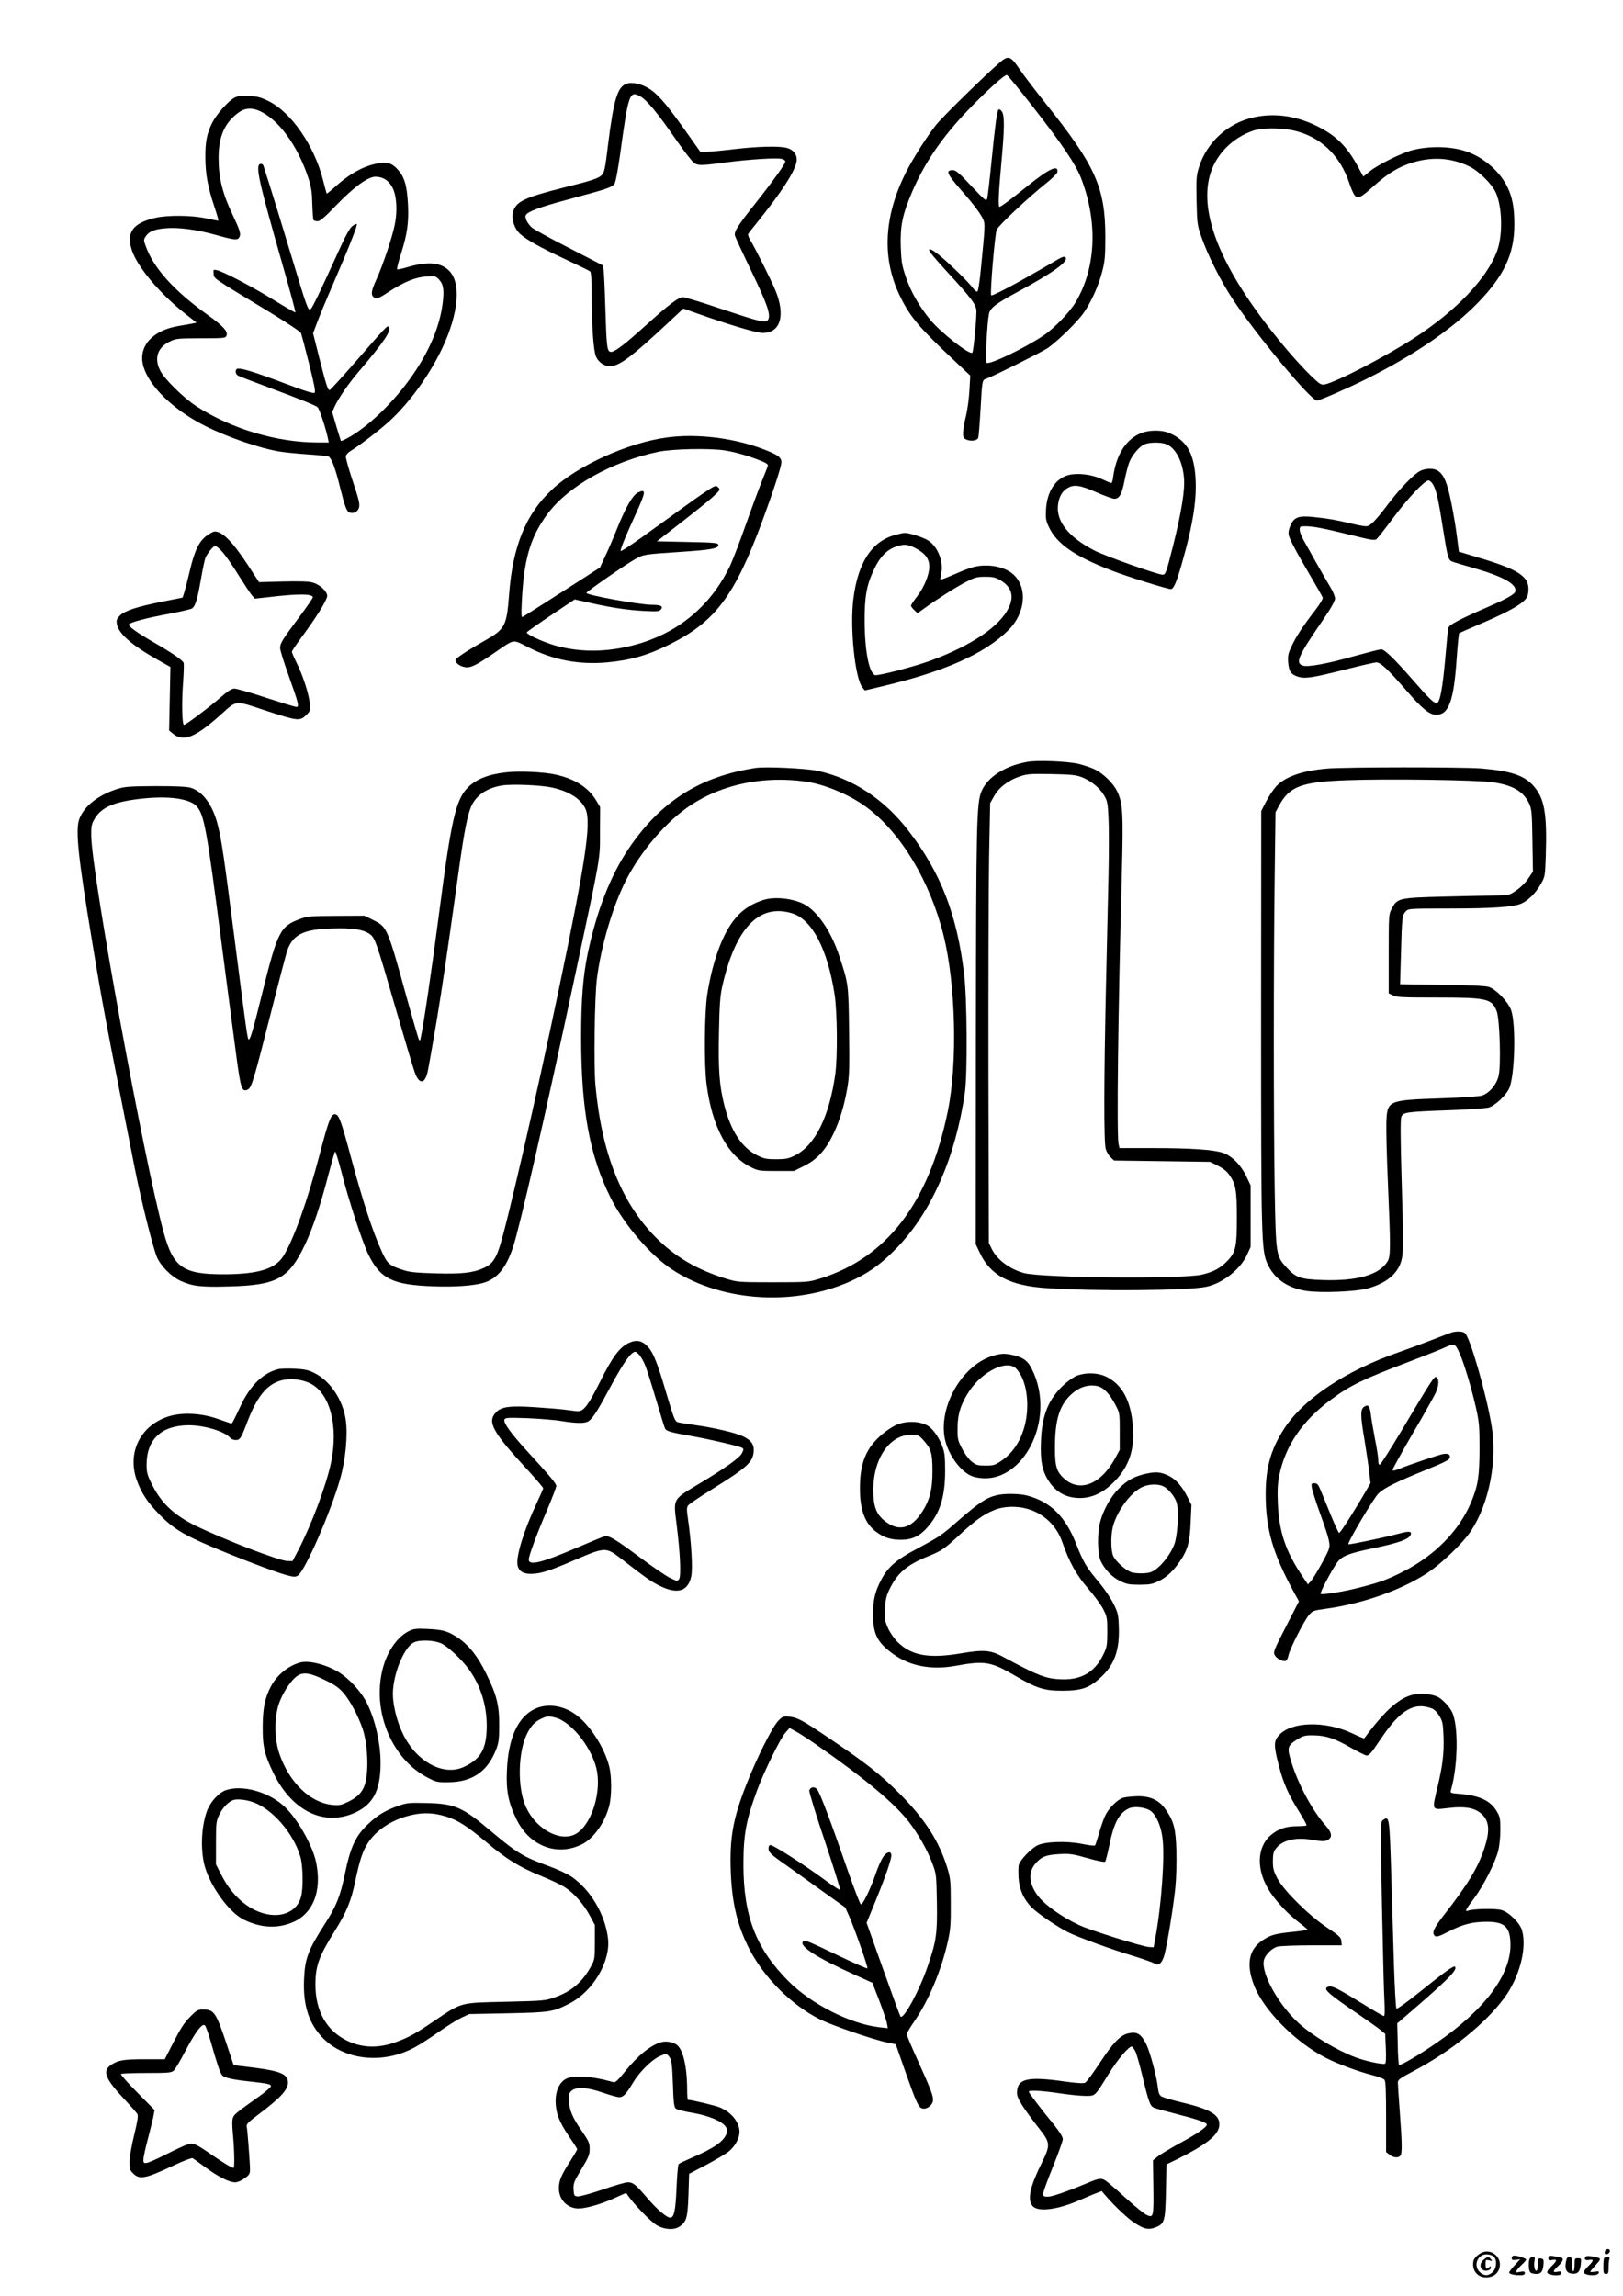
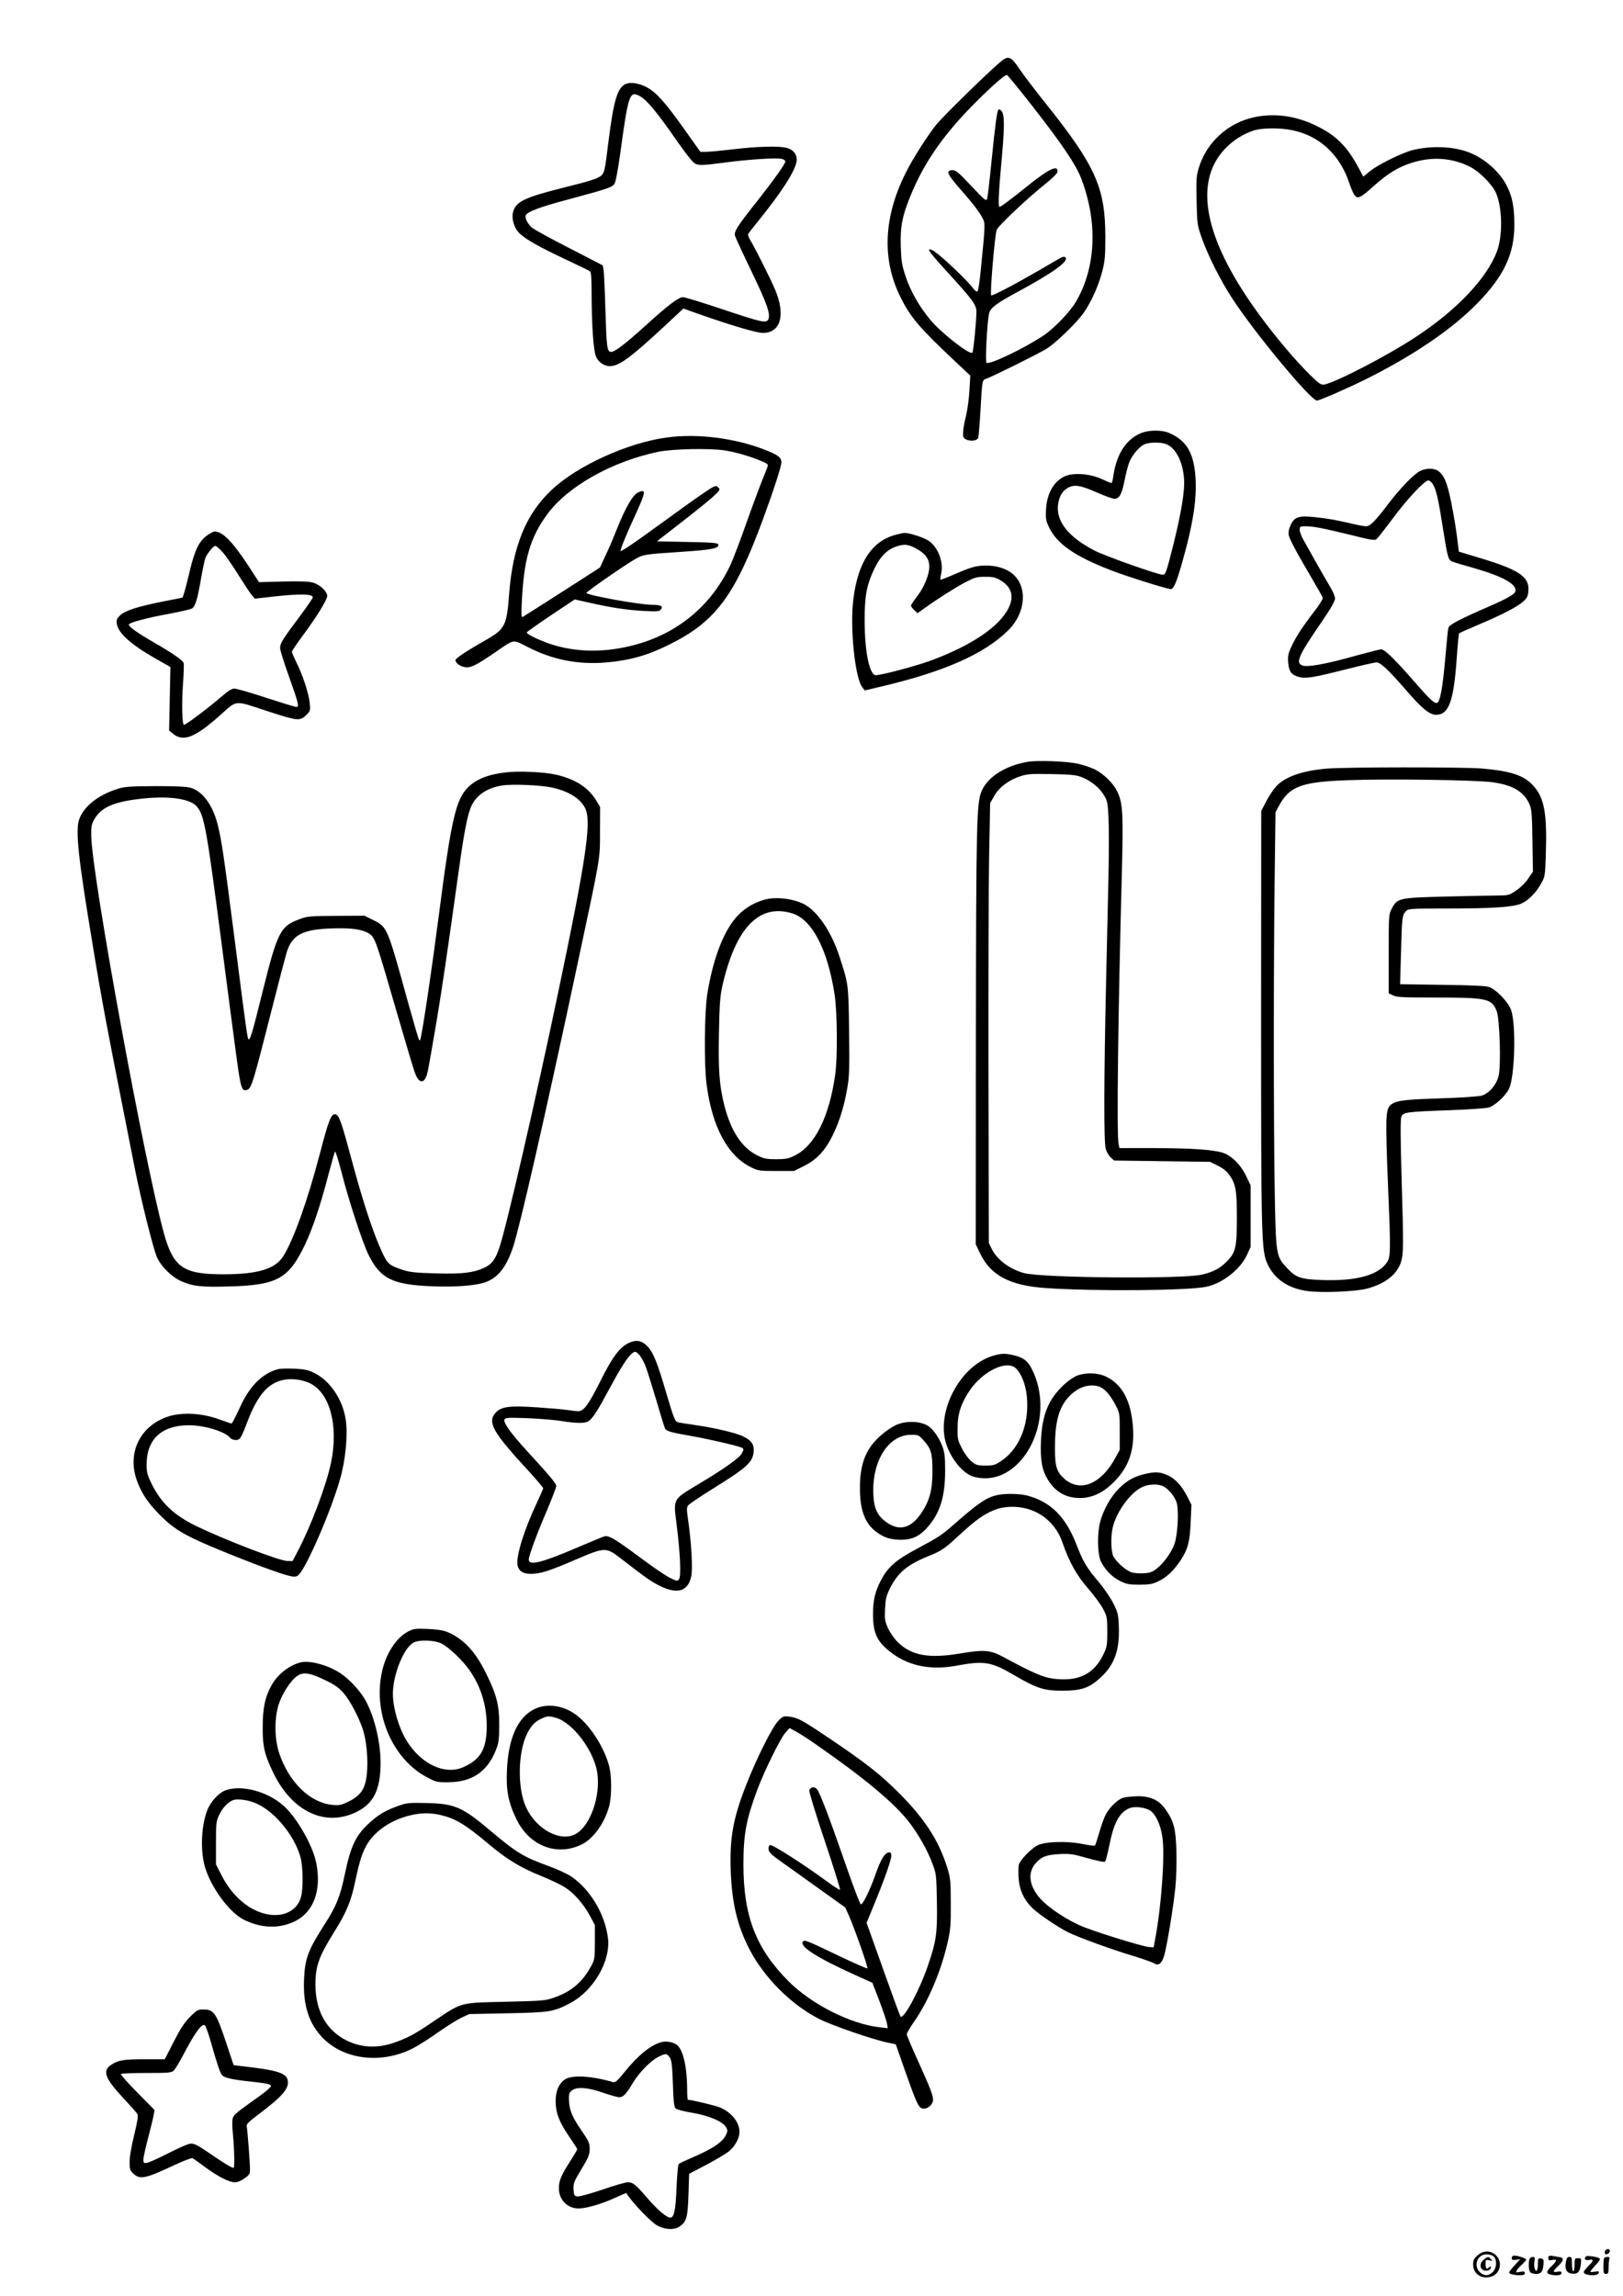
<svg xmlns="http://www.w3.org/2000/svg" version="1.0" width="1240pt" height="1754pt" viewBox="0 0 1240 1754" preserveAspectRatio="xMidYMid meet">
  <g transform="translate(0,1754) scale(0.1,-0.1)" fill="#000000" stroke="none">
    <path d="M7634 17059 c-106 -91 -429 -408 -479 -469 -65 -80 -180 -260 -233 -366 -173 -342 -186 -669 -40 -958 76 -153 149 -237 433 -503 l98 -92 -6 -108 c-3 -59 -14 -146 -25 -193 -20 -80 -26 -123 -23 -161 2 -38 101 -49 115 -13 3 8 11 102 17 207 13 232 13 234 42 243 39 12 410 196 465 231 72 46 235 204 284 277 57 83 112 206 139 311 20 77 24 114 24 265 0 377 -75 544 -460 1025 -75 94 -162 208 -194 255 -71 105 -87 110 -157 49z m254 -330 c228 -292 331 -445 372 -551 129 -335 114 -683 -41 -945 -46 -78 -168 -204 -248 -257 -149 -99 -415 -226 -434 -207 -11 11 5 307 19 374 10 45 52 77 209 162 280 151 404 240 375 269 -8 8 -21 5 -48 -10 -20 -12 -93 -54 -162 -94 -187 -108 -350 -193 -357 -186 -11 10 28 468 42 501 13 32 245 250 380 357 44 35 81 72 83 82 12 63 -65 27 -233 -109 -119 -96 -198 -155 -209 -155 -11 0 -6 113 14 330 25 269 26 367 4 399 -9 12 -20 19 -25 14 -12 -12 -25 -109 -54 -398 -14 -143 -29 -270 -33 -283 -7 -21 -17 -13 -121 97 -93 100 -118 121 -141 121 -58 0 -47 -26 61 -150 99 -112 154 -186 172 -229 14 -32 13 -54 -19 -376 -8 -88 -20 -164 -25 -170 -6 -6 -19 2 -36 25 -34 47 -204 211 -271 262 -36 28 -56 38 -63 31 -7 -7 41 -65 146 -179 180 -196 215 -243 215 -293 0 -73 -23 -306 -31 -315 -19 -21 -243 155 -323 253 -84 102 -149 216 -186 327 -29 86 -34 116 -38 229 -5 158 12 243 85 415 94 222 228 419 428 628 140 146 282 275 298 269 7 -2 94 -109 195 -238z" />
    <path d="M4795 16903 c-76 -20 -105 -112 -150 -473 -21 -176 -27 -206 -47 -227 -24 -25 -76 -43 -295 -97 -297 -75 -361 -106 -383 -185 -14 -54 10 -130 55 -169 53 -47 154 -103 345 -193 96 -45 181 -86 188 -92 9 -7 12 -56 12 -181 1 -234 14 -423 33 -468 21 -50 70 -80 120 -74 68 8 157 75 413 313 l135 126 107 -38 c255 -90 449 -147 497 -148 138 -3 179 134 98 328 -34 81 -155 322 -187 374 -15 23 -23 47 -20 54 4 7 33 44 64 82 191 236 293 394 306 472 7 48 -21 88 -74 103 -58 16 -221 12 -407 -10 -93 -11 -189 -20 -212 -20 l-42 0 -130 183 c-142 199 -207 271 -279 310 -49 27 -112 40 -147 30z m93 -97 c52 -27 136 -128 286 -346 33 -47 77 -106 99 -132 47 -58 48 -58 277 -28 178 23 385 36 423 26 15 -3 27 -12 27 -20 0 -18 -93 -148 -226 -316 -140 -177 -166 -218 -159 -250 4 -14 60 -135 125 -270 120 -249 150 -333 129 -371 -15 -30 -51 -21 -360 82 -146 49 -277 89 -291 89 -33 0 -109 -57 -278 -210 -169 -153 -247 -212 -274 -208 -28 4 -32 35 -41 333 -4 138 -10 268 -13 289 l-7 39 -258 133 c-143 73 -270 143 -284 156 -33 30 -54 73 -47 92 11 28 106 64 320 121 323 87 347 95 362 128 7 15 24 107 38 205 65 476 73 499 152 458z" />
-     <path d="M1792 16794 c-47 -24 -138 -127 -171 -192 -40 -82 -53 -143 -52 -262 0 -125 18 -227 67 -373 20 -60 34 -110 33 -112 -2 -2 -42 6 -89 16 -110 25 -298 27 -393 5 -171 -40 -223 -109 -181 -243 40 -129 216 -338 416 -495 l80 -63 -34 -7 c-18 -3 -64 -11 -103 -18 -172 -28 -280 -124 -279 -247 3 -162 206 -379 484 -518 170 -85 413 -169 565 -194 33 -6 125 -15 205 -21 80 -5 155 -13 167 -16 24 -7 54 -84 93 -244 34 -137 49 -178 71 -185 29 -10 59 4 70 32 11 30 5 56 -58 245 -24 75 -43 144 -41 154 2 10 18 28 36 39 71 43 232 167 305 235 150 140 296 343 392 542 132 276 152 517 49 607 -65 58 -161 64 -308 21 -42 -13 -79 -20 -82 -17 -3 3 10 57 30 119 48 151 60 238 53 378 -7 135 -25 201 -68 253 -45 55 -80 70 -143 62 -115 -16 -227 -75 -344 -181 -35 -31 -64 -55 -66 -53 -1 2 -15 51 -29 108 -67 260 -242 513 -414 598 -61 30 -87 37 -151 40 -58 3 -85 0 -110 -13z m185 -99 c148 -62 297 -266 379 -515 22 -68 28 -107 30 -198 2 -61 6 -117 9 -122 3 -6 18 -10 31 -10 19 0 54 29 141 120 135 140 244 220 301 220 58 0 103 -29 130 -82 33 -64 40 -178 18 -285 -19 -97 -94 -318 -142 -422 -36 -78 -41 -110 -22 -129 20 -20 39 -14 117 38 118 77 204 112 288 118 68 4 73 3 97 -23 35 -37 41 -83 27 -190 -23 -169 -96 -346 -222 -531 -143 -210 -350 -410 -512 -495 -22 -11 -40 -19 -42 -17 -2 2 -17 52 -35 111 l-32 109 18 41 c30 65 104 174 188 272 189 222 251 314 227 338 -12 12 -13 11 -250 -261 -106 -122 -198 -222 -203 -222 -13 0 -26 39 -78 244 l-48 190 28 75 c15 42 72 180 127 306 120 277 186 445 179 453 -4 3 -19 -3 -34 -15 -19 -14 -51 -72 -104 -189 -144 -317 -201 -434 -214 -445 -20 -16 -26 2 -153 422 -60 200 -131 429 -156 509 -26 80 -49 153 -52 163 -3 10 -13 17 -22 15 -43 -8 -19 -117 175 -796 53 -184 93 -336 91 -338 -3 -3 -78 41 -168 96 -165 102 -380 214 -432 226 -27 6 -28 5 -25 -27 3 -38 -18 -24 429 -294 134 -82 234 -148 239 -160 4 -11 32 -115 61 -232 39 -155 51 -215 43 -223 -8 -8 -72 12 -238 75 -222 84 -328 116 -353 108 -19 -7 -15 -41 5 -52 10 -6 115 -46 233 -90 242 -90 356 -136 376 -152 13 -11 64 -166 78 -236 l7 -33 -84 0 c-313 0 -661 104 -928 277 -99 65 -246 209 -277 274 -46 93 -20 173 72 219 48 24 58 25 239 26 185 0 189 1 197 22 12 31 -29 74 -149 160 -254 182 -410 356 -469 523 -16 44 -16 48 0 73 25 38 67 55 151 62 99 9 242 -10 390 -52 140 -39 162 -41 175 -15 13 24 4 52 -52 171 -77 161 -107 281 -107 432 0 167 46 271 154 349 45 33 96 38 153 14z" />
    <path d="M9580 16644 c-199 -43 -362 -192 -421 -386 -19 -61 -20 -88 -17 -250 4 -176 5 -187 37 -278 47 -136 147 -336 239 -475 176 -268 597 -775 644 -775 18 0 241 97 373 163 365 182 662 384 856 584 201 207 279 374 279 598 0 128 -15 210 -55 290 -55 112 -173 217 -300 264 -116 43 -281 49 -420 15 -82 -20 -270 -113 -330 -163 l-49 -40 -39 72 c-87 161 -171 244 -322 317 -157 76 -318 98 -475 64z m295 -99 c209 -44 363 -188 435 -407 12 -37 30 -78 40 -90 24 -30 45 -20 149 74 103 92 184 142 286 174 154 49 303 40 442 -28 75 -37 174 -136 203 -203 49 -115 52 -328 6 -448 -79 -207 -311 -450 -625 -655 -217 -142 -600 -340 -691 -359 -27 -5 -38 3 -111 73 -45 44 -125 131 -178 194 -488 578 -685 1039 -580 1355 49 145 170 264 324 317 63 22 204 23 300 3z" />
    <path d="M8705 14226 c-109 -51 -177 -164 -200 -328 -3 -27 -10 -48 -14 -48 -5 0 -38 14 -74 31 -77 36 -186 48 -255 30 -97 -27 -161 -124 -170 -257 -4 -72 -2 -88 20 -136 60 -131 196 -226 478 -335 115 -45 428 -143 455 -143 21 0 41 45 81 182 93 324 123 523 105 705 -17 162 -71 248 -192 303 -64 29 -169 27 -234 -4z m208 -80 c70 -29 123 -132 133 -259 8 -90 -20 -261 -82 -510 -54 -214 -59 -227 -81 -227 -38 0 -441 143 -522 185 -199 103 -295 225 -277 353 8 58 31 99 69 122 51 32 98 25 223 -30 62 -27 124 -50 137 -50 38 0 57 31 77 131 10 52 26 115 35 140 19 56 77 127 119 145 40 17 128 18 169 0z" />
    <path d="M5101 14199 c-297 -38 -687 -214 -884 -399 -198 -185 -299 -431 -327 -796 -18 -241 -31 -268 -171 -349 -162 -92 -239 -144 -239 -158 0 -22 35 -47 72 -53 43 -8 87 14 228 111 157 107 132 103 257 40 188 -96 384 -134 599 -115 177 16 310 53 475 135 354 175 501 370 717 955 82 223 142 407 142 439 0 37 -28 58 -136 99 -225 86 -504 121 -733 91z m433 -99 c77 -12 180 -40 274 -78 48 -19 62 -29 58 -41 -2 -9 -23 -61 -45 -116 -22 -55 -77 -203 -122 -330 -44 -126 -98 -266 -118 -310 -136 -290 -370 -497 -673 -594 -234 -74 -464 -81 -673 -20 -97 29 -218 86 -210 99 4 6 88 65 186 131 l180 120 112 -25 c167 -38 289 -56 417 -63 101 -5 117 -4 129 11 21 25 0 36 -69 36 -98 1 -500 74 -500 91 0 9 301 218 371 257 64 37 70 38 359 57 226 15 283 26 278 54 -3 14 -31 17 -236 21 l-233 5 184 143 c101 78 211 167 243 196 55 50 58 56 43 71 -15 16 -19 16 -50 0 -19 -10 -109 -72 -202 -139 -92 -66 -240 -174 -330 -238 -89 -64 -164 -113 -165 -107 -4 11 35 108 119 291 74 163 76 184 15 157 -42 -20 -96 -113 -166 -288 -22 -56 -59 -143 -83 -193 l-43 -93 -155 -100 c-155 -100 -414 -265 -436 -278 -9 -6 -11 18 -7 100 15 338 63 505 196 686 159 214 492 401 848 476 108 22 383 28 504 11z" />
    <path d="M10851 13943 c-47 -23 -153 -132 -242 -249 -102 -135 -141 -174 -172 -174 -15 0 -66 9 -114 21 -129 30 -178 38 -281 49 -120 13 -154 1 -183 -64 -13 -30 -17 -55 -13 -73 8 -35 61 -135 171 -321 46 -78 86 -149 89 -157 3 -8 -21 -48 -58 -97 -91 -117 -145 -199 -180 -274 -26 -55 -30 -74 -26 -124 5 -70 24 -95 81 -111 54 -14 106 -6 356 57 117 30 224 54 237 54 32 0 87 -52 225 -210 126 -146 181 -190 232 -190 97 0 135 108 157 440 7 96 15 178 18 182 4 4 72 34 152 68 182 77 287 132 335 173 32 28 38 40 42 82 9 111 -71 164 -392 259 l-139 42 -14 110 c-7 60 -26 176 -43 259 -31 157 -57 218 -103 249 -32 21 -92 20 -135 -1z m98 -105 c24 -38 43 -124 76 -338 34 -216 40 -239 71 -250 14 -6 89 -28 167 -50 221 -64 326 -122 315 -177 -4 -21 -64 -56 -198 -114 -234 -102 -308 -141 -314 -165 -4 -13 -13 -104 -21 -201 -23 -264 -43 -373 -69 -373 -23 0 -57 33 -179 173 -144 165 -219 237 -245 237 -10 0 -99 -23 -198 -50 -215 -61 -363 -88 -402 -74 -57 21 -35 71 156 349 61 89 92 145 92 163 0 15 -16 54 -36 87 -20 33 -68 116 -107 185 -38 69 -83 148 -98 175 -16 28 -29 62 -29 78 0 25 3 27 43 27 60 0 133 -14 345 -66 155 -39 185 -44 199 -32 9 7 67 81 128 163 113 151 239 285 269 285 9 0 25 -14 35 -32z" />
    <path d="M1578 13447 c-58 -43 -92 -114 -128 -268 -16 -68 -35 -142 -42 -164 l-13 -40 -156 -31 c-195 -39 -285 -69 -323 -106 -24 -25 -28 -34 -23 -65 12 -72 113 -161 303 -268 l106 -60 -5 -243 -5 -242 29 -24 c78 -66 170 -30 359 139 135 120 104 118 359 34 240 -78 252 -79 304 -28 28 29 29 32 23 92 -9 76 -54 213 -101 306 -19 39 -35 76 -35 82 0 7 36 60 79 118 107 144 191 279 191 309 0 34 -57 88 -111 102 -30 9 -101 11 -227 8 l-183 -5 -84 129 c-118 180 -195 258 -254 258 -11 0 -39 -15 -63 -33z m124 -126 c24 -28 79 -107 122 -177 44 -70 89 -138 101 -152 l22 -25 99 11 c233 28 344 27 344 -1 0 -6 -46 -73 -101 -147 -132 -176 -149 -204 -149 -240 0 -16 29 -110 64 -207 78 -219 84 -243 60 -243 -10 0 -114 32 -231 70 -117 39 -226 70 -242 70 -20 0 -48 -17 -97 -60 -107 -92 -278 -220 -289 -217 -14 5 -18 170 -6 325 5 74 7 140 4 148 -8 21 -84 74 -223 154 -138 80 -203 127 -195 141 10 15 136 49 305 80 91 17 171 36 179 42 25 21 40 72 66 222 14 80 30 156 36 168 22 42 60 87 74 87 7 0 33 -22 57 -49z" />
    <path d="M6840 13454 c-179 -48 -285 -210 -320 -489 -28 -216 12 -606 69 -676 l18 -23 119 28 c489 115 794 250 978 432 135 134 149 334 31 432 -47 39 -122 62 -199 62 -76 0 -115 -11 -244 -67 -57 -25 -105 -43 -107 -41 -2 2 1 23 6 48 20 90 -28 210 -104 254 -41 24 -145 57 -177 55 -8 0 -40 -7 -70 -15z m148 -98 c80 -41 112 -82 112 -146 0 -58 -39 -155 -89 -220 -28 -36 -50 -70 -51 -76 0 -6 11 -21 25 -34 l25 -24 48 34 c102 74 241 162 317 202 71 37 88 42 150 42 57 1 78 -4 114 -24 89 -51 112 -122 67 -214 -70 -142 -279 -284 -589 -400 -124 -46 -410 -121 -432 -113 -45 18 -77 181 -79 402 -1 200 14 285 75 412 43 90 94 142 163 167 59 21 91 19 144 -8z" />
    <path d="M7848 11720 c-169 -30 -302 -115 -348 -222 -39 -90 -42 -237 -44 -1893 l-1 -1570 32 -67 c80 -170 227 -248 501 -267 369 -26 1099 -20 1230 10 124 27 258 133 308 241 l29 63 0 235 0 235 -32 67 c-41 88 -112 160 -180 182 -73 24 -242 36 -534 36 l-256 0 -7 31 c-15 76 -4 995 25 2064 12 462 8 541 -36 631 -30 61 -103 133 -171 167 -27 13 -83 32 -124 42 -85 20 -319 29 -392 15z m420 -118 c68 -27 135 -81 168 -139 24 -39 28 -60 33 -166 4 -67 4 -270 0 -452 -4 -181 -13 -557 -19 -835 -16 -723 -17 -1196 -2 -1246 6 -22 23 -51 38 -65 l26 -24 366 -5 367 -5 58 -29 c38 -18 69 -42 88 -69 50 -69 59 -120 59 -327 0 -225 -9 -267 -74 -333 -53 -55 -107 -84 -195 -104 -150 -34 -1215 -25 -1356 12 -109 29 -206 101 -247 183 l-23 47 -3 1275 c-1 701 1 1457 5 1680 l8 405 31 55 c37 66 111 122 199 150 53 18 82 20 240 17 153 -3 188 -7 233 -25z" />
-     <path d="M5775 11674 c-427 -65 -725 -254 -969 -612 -142 -210 -247 -478 -316 -807 -36 -177 -50 -348 -50 -640 0 -553 65 -905 226 -1226 101 -202 304 -439 468 -546 393 -258 977 -285 1411 -68 119 60 202 124 313 239 262 275 443 689 514 1181 20 140 17 720 -6 905 -54 452 -178 773 -422 1090 -186 244 -429 404 -699 462 -88 19 -396 33 -470 22z m384 -105 c144 -21 334 -101 460 -194 263 -194 487 -566 590 -980 93 -375 108 -975 32 -1345 -143 -697 -465 -1118 -976 -1277 -89 -27 -93 -28 -360 -28 -267 0 -271 1 -360 28 -223 69 -388 167 -536 316 -264 268 -413 645 -460 1165 -13 147 -6 667 11 806 31 250 120 553 221 753 115 226 312 456 497 577 244 161 561 225 881 179z" />
    <path d="M5835 10666 c-109 -34 -187 -92 -250 -185 -82 -121 -147 -315 -182 -541 -21 -139 -24 -533 -5 -680 42 -327 161 -549 341 -637 53 -26 64 -28 192 -28 l135 0 76 38 c99 49 164 119 223 241 51 105 87 225 110 364 14 82 16 154 12 428 -4 357 -5 359 -74 569 -63 192 -169 347 -273 400 -87 43 -222 57 -305 31z m215 -102 c154 -46 273 -273 327 -624 20 -137 23 -477 4 -610 -46 -323 -155 -541 -309 -617 -49 -24 -69 -28 -142 -28 -73 0 -93 4 -142 28 -120 59 -203 185 -254 383 -38 152 -47 269 -41 559 4 211 9 277 25 350 101 446 280 634 532 559z" />
    <path d="M10140 11669 c-193 -16 -329 -64 -395 -142 -20 -23 -53 -73 -73 -112 l-36 -70 -1 -1570 c0 -1698 2 -1789 49 -1890 52 -114 154 -184 296 -206 110 -17 376 -6 466 18 142 39 230 110 259 207 18 61 19 119 3 653 -8 274 -9 432 -2 450 13 37 32 40 359 52 149 5 287 15 309 21 48 14 129 89 155 143 45 93 55 492 16 602 -24 64 -115 158 -170 176 -27 8 -143 14 -359 16 l-319 5 7 241 c7 268 9 286 37 316 19 20 29 21 317 21 350 0 503 11 566 38 55 25 112 83 151 154 29 51 30 60 35 208 11 328 -10 443 -95 538 -72 80 -174 113 -399 132 -147 11 -1032 11 -1176 -1z m1268 -105 c153 -23 232 -70 276 -164 18 -41 21 -68 24 -281 l4 -237 -36 -53 c-21 -32 -59 -69 -92 -91 -55 -38 -57 -38 -158 -39 -55 0 -234 -4 -397 -8 -341 -9 -354 -12 -395 -91 -24 -44 -24 -49 -24 -346 l0 -302 34 -16 c29 -14 78 -16 330 -16 389 0 425 -8 462 -107 22 -61 33 -408 14 -490 -15 -67 -72 -135 -129 -152 -24 -7 -156 -16 -314 -21 -404 -14 -408 -16 -415 -182 -2 -57 3 -267 12 -468 21 -490 21 -557 -3 -596 -63 -103 -233 -151 -499 -142 -166 6 -202 19 -270 93 -83 90 -84 96 -93 590 -9 510 -9 1760 0 2420 l6 470 24 45 c81 153 171 187 521 200 315 12 1000 2 1118 -16z" />
    <path d="M3865 11640 c-134 -15 -227 -52 -290 -115 -92 -93 -127 -242 -220 -960 -58 -446 -120 -861 -141 -955 -4 -19 -7 -21 -14 -10 -4 8 -45 148 -90 310 -150 545 -152 548 -255 600 l-70 35 -215 -1 c-194 -1 -221 -3 -275 -23 -154 -56 -173 -92 -290 -561 -71 -287 -92 -360 -104 -360 -10 0 -15 33 -111 785 -81 627 -96 731 -126 852 -37 151 -114 257 -206 285 -30 9 -111 13 -268 13 -189 -1 -235 -4 -285 -19 -154 -47 -267 -136 -301 -238 -28 -87 -6 -294 102 -943 79 -478 96 -568 324 -1721 48 -242 140 -610 169 -677 30 -69 110 -149 180 -181 93 -42 156 -49 371 -43 368 10 455 58 580 319 58 122 119 302 180 538 24 91 46 169 50 173 4 4 26 -68 50 -160 54 -213 158 -530 205 -627 91 -185 185 -231 495 -242 162 -6 304 4 382 26 106 31 174 112 228 274 53 162 244 997 475 2081 198 927 189 874 189 1090 l1 190 -28 47 c-59 101 -163 168 -312 201 -86 20 -285 29 -380 17z m348 -115 c137 -29 232 -91 263 -171 41 -107 -3 -401 -207 -1374 -173 -827 -400 -1812 -453 -1968 -31 -94 -59 -130 -120 -158 -82 -37 -168 -47 -369 -41 -144 4 -195 9 -242 24 -111 36 -123 47 -165 136 -70 151 -147 386 -236 717 -78 290 -94 334 -122 338 -32 5 -51 -44 -118 -300 -93 -356 -202 -662 -280 -784 -61 -97 -191 -137 -449 -138 -316 -1 -390 50 -464 318 -151 554 -548 2723 -554 3031 -1 65 2 88 20 120 53 99 154 143 383 166 200 20 356 -4 404 -62 57 -67 75 -167 191 -1062 47 -361 98 -752 114 -868 31 -229 40 -252 84 -232 29 14 46 70 181 603 52 206 105 406 116 445 42 134 121 176 346 183 156 5 234 -7 286 -41 43 -29 50 -49 203 -577 68 -234 132 -449 143 -479 33 -95 77 -95 99 0 7 30 37 203 68 384 50 305 71 448 170 1154 43 312 69 439 100 501 41 81 120 132 232 150 76 12 289 3 376 -15z" />
-     <path d="M11095 7363 c-11 -3 -74 -27 -140 -53 -66 -26 -187 -71 -270 -100 -403 -140 -724 -354 -873 -582 -102 -157 -142 -298 -142 -500 0 -268 53 -451 216 -751 l38 -69 -99 -193 c-93 -181 -98 -195 -86 -218 15 -28 62 -52 85 -44 7 3 17 22 20 41 9 48 117 261 155 307 28 34 35 37 123 49 289 39 586 144 787 277 108 72 268 226 328 316 141 212 205 541 158 813 -42 245 -161 659 -201 699 -15 15 -58 18 -99 8z m55 -157 c35 -77 90 -259 127 -421 24 -108 27 -139 27 -310 -1 -213 -11 -282 -64 -409 -92 -220 -279 -410 -527 -535 -114 -57 -173 -79 -319 -116 -129 -34 -289 -59 -304 -50 -9 6 89 190 128 242 35 47 89 68 262 104 221 45 300 76 300 116 0 18 -27 16 -112 -7 -102 -27 -360 -81 -366 -76 -10 10 193 353 230 388 44 43 136 88 370 183 124 50 169 73 174 87 8 26 -11 38 -51 31 -33 -6 -251 -79 -332 -112 -40 -16 -53 -18 -53 -8 0 7 68 130 151 273 84 142 162 282 175 309 27 56 31 107 10 124 -16 14 -29 -6 -269 -409 -84 -140 -158 -256 -164 -258 -9 -2 -13 9 -13 35 0 21 -11 94 -25 161 -13 68 -27 150 -31 183 -8 69 -21 85 -52 63 -29 -20 -29 -66 3 -253 13 -80 29 -187 35 -238 l11 -92 -66 -113 c-86 -145 -166 -268 -174 -268 -4 0 -34 64 -66 143 -32 78 -67 163 -78 190 -16 38 -24 47 -45 47 -23 0 -24 -3 -19 -38 4 -20 33 -112 66 -202 70 -196 78 -229 60 -273 -20 -50 -108 -205 -133 -234 l-23 -26 -40 59 c-130 191 -181 342 -190 559 -4 101 -2 150 11 215 46 226 176 417 394 578 148 110 246 157 602 292 113 43 230 89 260 103 82 38 87 36 120 -37z" />
    <path d="M4805 7282 c-71 -33 -127 -108 -221 -298 -89 -177 -124 -224 -167 -224 -12 0 -51 5 -87 10 -36 5 -140 14 -232 20 -204 14 -269 5 -310 -40 -67 -73 -25 -149 250 -446 61 -67 112 -127 112 -132 0 -5 -22 -56 -49 -113 -98 -208 -159 -406 -147 -474 9 -47 44 -69 107 -67 71 1 139 23 336 108 223 96 233 96 340 14 197 -153 243 -185 308 -216 132 -64 212 -39 236 74 13 60 1 263 -25 440 -10 68 -10 87 1 102 8 11 91 67 186 126 262 163 307 203 315 283 5 57 -17 89 -85 121 -56 26 -216 64 -367 85 -61 9 -118 18 -127 21 -22 6 -31 29 -85 211 -70 239 -101 317 -142 363 -45 50 -88 59 -147 32z m129 -183 c14 -38 51 -156 82 -261 31 -106 60 -200 65 -210 11 -21 45 -30 204 -58 141 -25 364 -77 385 -90 13 -8 13 -13 -3 -43 -19 -35 -129 -113 -327 -232 -202 -121 -196 -110 -171 -306 28 -223 36 -399 19 -422 -13 -17 -16 -16 -73 12 -33 17 -136 87 -229 157 -190 141 -237 168 -269 158 -12 -3 -110 -44 -218 -90 -262 -112 -359 -136 -359 -87 0 29 61 194 139 376 39 92 71 176 71 186 0 19 -50 78 -227 271 -122 134 -178 212 -169 236 6 15 22 16 174 11 92 -4 210 -13 262 -22 122 -19 180 -19 208 0 32 23 70 82 157 245 87 162 144 251 177 274 21 15 24 14 49 -10 15 -15 39 -57 53 -95z" />
    <path d="M7579 7181 c-232 -74 -410 -389 -360 -633 27 -127 130 -263 219 -288 360 -100 646 432 444 825 -29 58 -60 82 -127 100 -75 19 -106 18 -176 -4z m186 -97 c60 -64 91 -188 82 -322 -11 -162 -81 -301 -191 -377 -54 -37 -63 -40 -126 -40 -61 0 -72 3 -107 31 -22 18 -53 59 -73 99 -33 63 -35 74 -34 159 0 106 27 187 93 285 103 151 289 238 356 165z" />
    <path d="M2124 7081 c-116 -30 -214 -126 -285 -279 -62 -131 -65 -138 -76 -135 -4 1 -48 17 -98 34 -123 44 -269 52 -372 21 -216 -66 -322 -271 -250 -483 34 -99 83 -175 177 -270 100 -102 182 -153 388 -240 202 -86 490 -196 574 -219 63 -17 74 -18 94 -5 55 36 253 489 324 743 40 140 58 330 42 443 -22 157 -119 302 -244 363 -43 21 -72 27 -148 31 -52 2 -109 1 -126 -4z m243 -107 c153 -73 220 -322 163 -603 -35 -171 -151 -481 -253 -676 l-42 -80 -40 1 c-64 2 -475 160 -700 269 -169 83 -268 177 -341 330 -28 57 -34 81 -34 135 0 195 112 301 320 303 122 0 278 -47 319 -97 8 -9 26 -16 42 -16 33 0 40 10 93 150 78 200 159 290 281 311 61 10 135 0 192 -27z" />
    <path d="M8232 7033 c-24 -8 -69 -39 -102 -69 -120 -112 -169 -231 -177 -434 -6 -146 9 -226 58 -301 56 -88 136 -132 240 -132 94 0 180 41 264 127 110 112 154 242 141 415 -15 203 -83 328 -209 387 -61 28 -148 31 -215 7z m160 -83 c44 -13 87 -59 131 -143 32 -61 32 -64 32 -202 l0 -140 -35 -64 c-107 -197 -267 -263 -387 -158 -60 53 -73 93 -73 238 0 193 28 300 99 382 69 77 153 109 233 87z" />
    <path d="M6870 6664 c-55 -17 -144 -83 -195 -144 -74 -88 -105 -192 -105 -348 0 -169 39 -272 128 -336 58 -43 110 -58 190 -58 80 1 137 27 194 91 99 110 139 234 139 437 0 108 -4 140 -21 185 -24 64 -65 124 -101 151 -51 38 -149 48 -229 22z m184 -124 c60 -66 70 -100 70 -235 1 -146 -22 -231 -87 -326 -77 -113 -165 -136 -260 -70 -71 49 -99 104 -104 209 -14 259 113 462 288 462 53 0 59 -2 93 -40z" />
    <path d="M8762 6284 c-91 -19 -149 -50 -213 -114 -63 -62 -120 -165 -144 -257 -23 -87 -20 -246 5 -298 32 -66 86 -122 148 -152 50 -24 68 -28 147 -28 76 0 99 4 145 26 65 31 118 82 172 163 54 83 69 141 75 291 l6 130 -32 63 c-40 79 -90 135 -144 160 -60 28 -94 31 -165 16z m127 -98 c42 -22 89 -81 102 -128 17 -64 6 -250 -19 -315 -25 -66 -81 -143 -134 -185 -33 -26 -52 -33 -98 -36 -32 -2 -75 1 -96 8 -46 16 -122 84 -140 127 -16 38 -18 149 -3 213 27 118 132 265 222 309 49 25 125 28 166 7z" />
    <path d="M7617 6119 c-81 -19 -136 -56 -304 -202 -123 -108 -133 -114 -308 -208 -157 -83 -221 -139 -272 -236 -47 -89 -63 -155 -63 -264 0 -152 34 -218 156 -305 128 -92 292 -122 474 -89 222 41 271 33 455 -75 168 -98 222 -115 365 -115 144 1 203 21 290 102 105 96 145 210 138 387 -3 92 -7 108 -41 176 -20 41 -69 113 -108 160 -98 116 -121 154 -175 292 -83 213 -196 326 -377 374 -58 15 -171 17 -230 3z m234 -105 c124 -36 221 -128 264 -251 55 -157 108 -253 199 -358 48 -55 100 -127 116 -159 28 -55 30 -67 30 -170 0 -98 -3 -118 -26 -166 -74 -160 -196 -219 -394 -192 -75 11 -159 48 -373 164 -99 54 -149 58 -328 28 -243 -41 -375 -17 -481 87 -26 26 -58 72 -73 105 -24 53 -27 70 -23 146 3 72 8 98 34 152 59 123 133 186 290 250 112 46 123 53 250 170 119 109 180 153 260 185 71 30 173 33 255 9z" />
    <path d="M3123 5080 c-97 -49 -178 -175 -207 -322 -64 -313 85 -655 344 -793 72 -38 79 -40 165 -39 183 1 300 82 365 249 20 51 24 79 24 185 1 153 -19 233 -99 395 -64 132 -133 218 -215 274 -79 52 -114 62 -235 68 -88 4 -105 1 -142 -17z m249 -94 c53 -25 161 -127 214 -203 93 -130 140 -294 132 -463 -7 -150 -52 -221 -176 -278 -153 -70 -356 38 -460 246 -54 109 -87 250 -79 345 11 147 89 325 157 360 44 23 157 19 212 -7z" />
    <path d="M2295 4841 c-89 -23 -178 -95 -223 -179 -48 -89 -64 -168 -65 -312 -1 -152 14 -215 84 -358 146 -296 400 -411 639 -290 118 61 170 156 177 333 8 169 -42 389 -118 522 -42 73 -123 159 -192 204 -94 61 -233 98 -302 80z m191 -136 c71 -34 103 -57 138 -97 49 -56 112 -174 146 -272 40 -118 49 -326 18 -426 -18 -58 -54 -97 -123 -131 -58 -28 -72 -31 -125 -26 -169 15 -331 171 -406 392 -37 109 -39 264 -6 372 26 83 93 187 143 221 46 32 98 24 215 -33z" />
-     <path d="M10818 4599 c-116 -17 -229 -113 -395 -338 -2 -2 -43 15 -91 38 -207 98 -469 91 -561 -15 -40 -45 -40 -78 -1 -229 35 -136 74 -225 158 -358 33 -53 57 -98 54 -101 -3 -3 -35 -6 -72 -6 -86 0 -148 -22 -204 -71 -107 -95 -108 -272 -2 -432 50 -76 142 -173 220 -232 36 -27 65 -52 66 -55 0 -3 -51 -11 -112 -17 -137 -14 -172 -24 -234 -66 -103 -69 -124 -182 -64 -340 73 -192 320 -441 555 -559 93 -47 240 -101 345 -128 47 -12 91 -28 98 -37 9 -13 12 -86 12 -284 l0 -268 26 -20 c30 -23 64 -27 82 -9 16 16 15 89 -3 333 -8 110 -15 212 -15 226 0 23 14 33 122 90 283 149 546 361 691 557 116 158 174 378 136 515 -15 57 -102 142 -159 157 -46 13 -219 9 -252 -5 -30 -12 -21 8 42 91 72 95 163 274 186 364 10 38 17 105 17 162 0 86 -3 101 -27 141 -46 80 -129 120 -274 133 -79 6 -83 8 -77 28 55 188 59 499 8 600 -20 40 -71 94 -106 113 -40 20 -113 30 -169 22z m125 -111 c16 -6 39 -30 55 -57 24 -41 27 -58 31 -159 4 -123 -7 -218 -43 -369 -47 -199 -52 -189 80 -174 118 14 191 3 241 -35 72 -55 81 -132 32 -278 -48 -144 -125 -271 -309 -507 -79 -102 -93 -136 -66 -158 11 -9 33 -2 103 34 109 56 183 75 293 75 138 0 180 -41 180 -178 0 -231 -198 -494 -562 -745 -131 -91 -280 -179 -289 -170 -4 5 -9 77 -10 162 l-4 155 160 138 c238 207 302 274 281 295 -9 10 -79 -40 -259 -185 -105 -85 -183 -140 -188 -135 -5 5 -13 155 -19 333 -5 179 -14 480 -20 670 -14 466 -15 473 -65 436 -18 -13 -19 -30 -7 -637 7 -343 15 -677 19 -741 4 -79 3 -118 -4 -118 -6 0 -78 41 -159 92 -194 119 -237 141 -263 133 -50 -15 -16 -46 244 -223 66 -45 135 -94 154 -110 l34 -28 5 -111 c3 -70 1 -113 -6 -117 -15 -9 -148 19 -227 49 -143 54 -325 163 -431 259 -155 140 -289 380 -268 481 8 40 60 93 104 105 19 5 138 10 263 10 l228 0 -3 32 c-3 29 -14 40 -108 103 -139 92 -331 282 -380 375 -29 55 -35 75 -35 132 0 52 4 72 21 95 50 67 151 92 285 68 66 -11 88 -12 109 -2 42 20 38 56 -13 113 -97 108 -205 306 -259 478 -37 117 -34 131 46 181 44 26 58 30 120 29 96 -1 162 -23 286 -94 58 -33 112 -60 121 -60 20 0 34 16 107 125 151 225 256 287 395 233z" />
    <path d="M4082 4484 c-127 -63 -199 -223 -209 -469 -7 -152 11 -245 72 -370 99 -207 311 -288 502 -193 88 44 175 166 208 295 19 74 19 222 0 298 -35 139 -139 305 -242 387 -101 81 -232 101 -331 52z m163 -65 c129 -35 292 -250 318 -419 27 -179 -52 -406 -164 -469 -116 -65 -301 34 -379 202 -69 147 -64 427 10 570 30 57 58 86 105 108 47 22 57 22 110 8z" />
    <path d="M5948 4397 c-46 -45 -167 -287 -246 -489 -102 -260 -128 -407 -119 -663 9 -242 51 -418 143 -595 113 -218 321 -426 536 -534 92 -47 414 -158 520 -179 l62 -13 66 -189 c90 -256 107 -294 137 -301 33 -9 77 24 81 60 4 33 -16 86 -118 311 -45 99 -82 187 -82 195 -1 8 24 52 56 97 111 160 208 391 258 614 20 89 23 130 22 289 0 172 -2 191 -27 274 -64 205 -170 370 -366 567 -144 145 -262 237 -545 427 -199 134 -232 151 -295 159 -45 5 -50 3 -83 -30z m297 -190 c365 -254 591 -443 703 -589 68 -89 138 -212 173 -306 33 -87 33 -88 37 -299 4 -242 -4 -300 -70 -492 -63 -185 -184 -409 -208 -385 -4 5 -64 168 -133 362 l-126 354 66 161 c78 191 123 322 123 354 0 37 -36 29 -64 -14 -14 -21 -39 -78 -56 -128 -42 -121 -99 -237 -113 -232 -6 2 -50 116 -98 253 -139 401 -217 607 -238 628 -21 21 -48 16 -58 -10 -3 -9 47 -175 118 -385 68 -202 120 -371 117 -374 -3 -4 -48 25 -100 63 -169 125 -417 284 -434 278 -10 -4 -14 -15 -12 -33 2 -20 20 -39 74 -78 39 -27 170 -121 291 -208 l221 -158 30 -67 c42 -96 146 -391 139 -398 -3 -3 -95 37 -204 89 -259 124 -274 130 -287 117 -35 -35 104 -124 392 -254 l137 -62 52 -134 c28 -74 55 -153 59 -174 l7 -39 -63 7 c-222 25 -520 176 -695 351 -249 250 -345 497 -345 892 0 230 20 340 106 572 52 139 175 390 213 433 l33 38 41 -22 c23 -11 101 -61 172 -111z" />
    <path d="M1725 3865 c-54 -19 -117 -88 -143 -157 -45 -120 -52 -307 -16 -430 47 -157 185 -345 295 -401 123 -61 245 -71 360 -27 168 62 241 239 194 465 -28 134 -154 352 -255 437 -122 105 -315 155 -435 113z m210 -92 c146 -51 309 -239 360 -417 20 -67 23 -241 5 -305 -36 -135 -194 -180 -356 -100 -99 49 -187 141 -247 256 l-47 91 0 164 c0 151 2 167 24 213 25 54 66 98 106 114 29 11 97 5 155 -16z" />
    <path d="M8580 3807 c-45 -15 -110 -80 -137 -138 -12 -26 -33 -86 -46 -133 -14 -48 -28 -90 -31 -93 -4 -4 -46 1 -95 11 -121 25 -288 19 -346 -11 -50 -26 -132 -112 -141 -148 -4 -14 -4 -60 -2 -100 6 -89 39 -164 101 -226 47 -47 192 -146 277 -189 77 -38 328 -130 495 -180 77 -24 149 -49 162 -57 34 -22 60 -2 78 60 21 72 71 377 85 520 7 66 10 187 8 275 -5 174 -19 228 -82 319 -49 72 -116 103 -215 102 -42 -1 -92 -6 -111 -12z m205 -96 c43 -25 83 -110 96 -206 20 -140 -7 -517 -54 -770 l-13 -70 -35 2 c-50 3 -448 127 -533 167 -136 63 -271 160 -322 232 -64 89 -68 176 -12 240 46 52 79 65 182 71 83 4 102 1 215 -31 74 -21 129 -32 134 -27 5 5 19 60 32 123 34 171 75 250 150 284 37 18 118 10 160 -15z" />
    <path d="M3045 3746 c-95 -33 -155 -68 -222 -130 -105 -95 -144 -178 -189 -395 -34 -165 -65 -243 -151 -376 -130 -203 -153 -264 -160 -425 -9 -199 38 -342 147 -451 167 -168 459 -197 695 -70 40 21 124 75 187 120 63 44 141 93 173 108 l60 28 295 6 c326 7 345 10 475 77 178 93 312 322 290 497 -23 183 -133 369 -278 469 -30 21 -108 57 -174 81 -193 70 -242 99 -443 268 -218 184 -275 209 -490 214 -133 3 -151 2 -215 -21z m323 -71 c111 -26 187 -72 353 -211 148 -125 249 -187 406 -251 76 -31 162 -71 191 -91 70 -45 142 -129 189 -216 l38 -71 0 -130 c0 -117 -2 -134 -24 -175 -66 -126 -151 -201 -282 -247 -72 -26 -84 -27 -375 -34 -355 -8 -332 -2 -549 -148 -143 -97 -187 -121 -282 -157 -137 -52 -264 -49 -380 7 -158 76 -243 227 -243 429 0 143 26 215 148 410 89 142 126 231 157 384 33 156 55 224 96 288 62 96 176 173 311 208 89 23 162 25 246 5z" />
    <path d="M1451 2133 c-43 -44 -73 -90 -124 -190 l-68 -133 -152 0 c-163 0 -205 -7 -258 -43 -69 -46 -47 -103 95 -256 53 -56 100 -110 106 -120 7 -14 0 -57 -25 -160 -21 -86 -35 -167 -35 -205 0 -55 3 -65 28 -89 50 -48 92 -40 309 62 79 37 138 59 145 55 7 -4 52 -36 99 -71 99 -72 180 -113 225 -113 19 0 47 12 72 30 37 26 42 35 42 68 0 51 -19 301 -25 328 -4 18 13 35 93 95 166 125 222 186 222 241 0 65 -58 89 -277 116 l-138 17 -55 165 c-79 237 -95 260 -178 260 -40 0 -49 -5 -101 -57z m159 -188 c49 -172 71 -239 87 -257 18 -20 79 -34 213 -48 134 -15 160 -20 160 -36 0 -7 -37 -39 -81 -71 -181 -129 -200 -144 -209 -169 -7 -17 -7 -63 0 -132 11 -116 13 -252 5 -252 -14 0 -77 38 -160 95 -133 92 -149 99 -193 84 -20 -6 -93 -40 -162 -75 -69 -35 -136 -65 -150 -66 -22 -3 -25 1 -24 27 0 17 16 91 36 165 19 74 39 152 42 174 l7 38 -132 134 c-73 73 -129 137 -125 141 4 5 92 8 196 8 165 0 190 2 207 18 11 9 50 75 87 146 79 150 132 220 152 199 7 -7 27 -62 44 -123z" />
-     <path d="M8618 2007 c-59 -14 -114 -71 -214 -223 -52 -79 -103 -148 -113 -153 -12 -7 -62 -4 -157 9 -286 41 -364 22 -364 -88 0 -41 42 -107 173 -276 82 -104 83 -122 17 -256 -91 -184 -112 -280 -72 -330 40 -50 194 -30 366 46 44 19 99 43 122 51 l41 16 38 -44 c67 -77 168 -171 214 -200 73 -47 106 -54 157 -34 72 27 77 46 82 281 l4 201 87 42 c210 105 302 176 315 244 16 86 -55 133 -284 187 -74 18 -145 38 -156 46 -16 9 -23 27 -28 71 -9 84 -61 273 -89 330 -40 78 -72 97 -139 80z m56 -136 c8 -14 31 -94 51 -176 52 -217 62 -244 94 -256 14 -6 94 -28 176 -49 157 -40 225 -64 225 -79 0 -20 -74 -71 -204 -141 -75 -41 -153 -88 -172 -104 l-35 -28 3 -204 c3 -229 1 -239 -54 -212 -18 9 -79 58 -136 109 -57 52 -124 111 -150 132 -52 44 -63 44 -165 1 -158 -66 -269 -104 -301 -104 -31 0 -36 3 -36 23 0 13 34 106 75 207 41 102 75 196 75 210 0 17 -24 55 -67 109 -99 120 -193 245 -193 253 0 14 100 8 235 -12 72 -11 160 -20 197 -20 78 0 70 -7 174 161 73 119 165 226 183 215 6 -4 17 -20 25 -35z" />
    <path d="M5055 1941 c-80 -20 -181 -101 -280 -225 -56 -69 -74 -86 -90 -81 -174 50 -320 57 -373 18 -43 -31 -67 -89 -67 -163 1 -89 26 -157 101 -267 35 -51 64 -96 64 -100 0 -5 -23 -44 -51 -88 -71 -110 -89 -152 -89 -211 0 -87 65 -154 151 -154 57 0 177 35 273 79 49 23 90 40 91 39 40 -68 191 -225 238 -249 59 -31 125 -34 164 -10 58 37 67 68 73 246 l5 160 134 70 c73 39 151 85 173 104 45 38 78 100 78 146 0 73 -61 149 -148 186 -34 15 -219 59 -246 59 -3 0 -6 33 -6 73 0 182 -32 317 -83 350 -30 19 -76 27 -112 18z m62 -118 c14 -21 19 -59 24 -200 4 -133 9 -178 21 -189 8 -8 65 -23 127 -33 127 -22 227 -64 256 -107 14 -22 15 -31 5 -55 -25 -60 -101 -112 -275 -186 -44 -19 -84 -38 -90 -44 -5 -5 -12 -84 -16 -177 -7 -176 -19 -232 -48 -232 -28 0 -102 63 -181 156 -86 100 -104 114 -145 114 -16 0 -103 -25 -192 -56 -90 -30 -175 -54 -190 -52 -26 3 -28 7 -31 53 -2 46 2 59 60 155 55 91 63 111 63 155 0 45 -6 59 -62 140 -72 104 -94 158 -96 233 -2 45 2 57 22 73 37 30 118 25 236 -16 55 -19 112 -35 126 -35 31 0 53 23 104 109 48 80 136 169 195 199 57 28 66 28 87 -5z" />
    <path d="M12263 345 c-3 -9 -3 -18 0 -22 10 -10 37 6 37 22 0 20 -29 20 -37 0z" />
    <path d="M11288 311 c-27 -24 -33 -36 -33 -69 0 -73 66 -116 140 -92 67 22 87 110 36 161 -41 40 -98 41 -143 0z m124 -8 c27 -25 24 -88 -7 -118 -31 -32 -69 -32 -100 0 -50 49 -17 135 52 135 20 0 45 -7 55 -17z" />
    <path d="M11334 277 c-44 -38 -19 -94 35 -80 12 3 21 12 21 21 0 12 -3 13 -12 4 -20 -20 -28 -14 -28 23 0 34 1 35 28 29 24 -7 26 -6 13 9 -18 22 -25 21 -57 -6z" />
    <path d="M11550 292 c0 -15 6 -18 33 -14 l32 5 -42 -46 c-24 -26 -43 -51 -43 -56 0 -11 36 -21 83 -21 27 0 37 4 37 16 0 13 -7 15 -36 10 -32 -7 -34 -5 -26 11 6 10 24 30 41 46 17 15 31 31 31 37 0 9 -62 30 -92 30 -11 0 -18 -8 -18 -18z" />
    <path d="M11830 291 c0 -17 4 -20 30 -14 39 7 38 -5 -5 -47 -41 -39 -44 -55 -12 -64 44 -12 87 -7 87 10 0 13 -7 15 -30 11 -39 -8 -38 4 5 44 34 32 43 53 28 62 -5 3 -29 8 -55 12 -44 7 -48 6 -48 -14z" />
    <path d="M12117 304 c-18 -19 -6 -33 23 -27 39 7 38 -5 -5 -47 -19 -19 -35 -39 -35 -46 0 -26 104 -34 114 -8 5 14 1 16 -29 11 -19 -3 -35 -3 -35 0 0 3 19 26 41 51 32 34 39 46 28 52 -22 12 -94 22 -102 14z" />
    <path d="M11686 284 c-10 -27 -7 -89 6 -102 7 -7 27 -12 45 -12 38 0 52 20 56 77 2 33 -1 38 -20 41 -21 3 -23 -1 -23 -42 0 -25 -4 -48 -10 -51 -13 -8 -24 39 -16 75 4 25 2 30 -13 30 -10 0 -22 -7 -25 -16z" />
    <path d="M11964 263 c-11 -57 5 -87 47 -91 44 -4 60 13 67 73 4 43 4 45 -22 45 -25 0 -26 -3 -26 -50 0 -27 -4 -50 -10 -50 -5 0 -10 25 -10 55 0 48 -3 55 -20 55 -14 0 -21 -9 -26 -37z" />
    <path d="M12257 293 c-4 -3 -7 -33 -7 -65 0 -51 2 -58 20 -58 17 0 20 7 20 49 0 27 3 56 6 65 4 11 0 16 -13 16 -11 0 -23 -3 -26 -7z" />
  </g>
</svg>